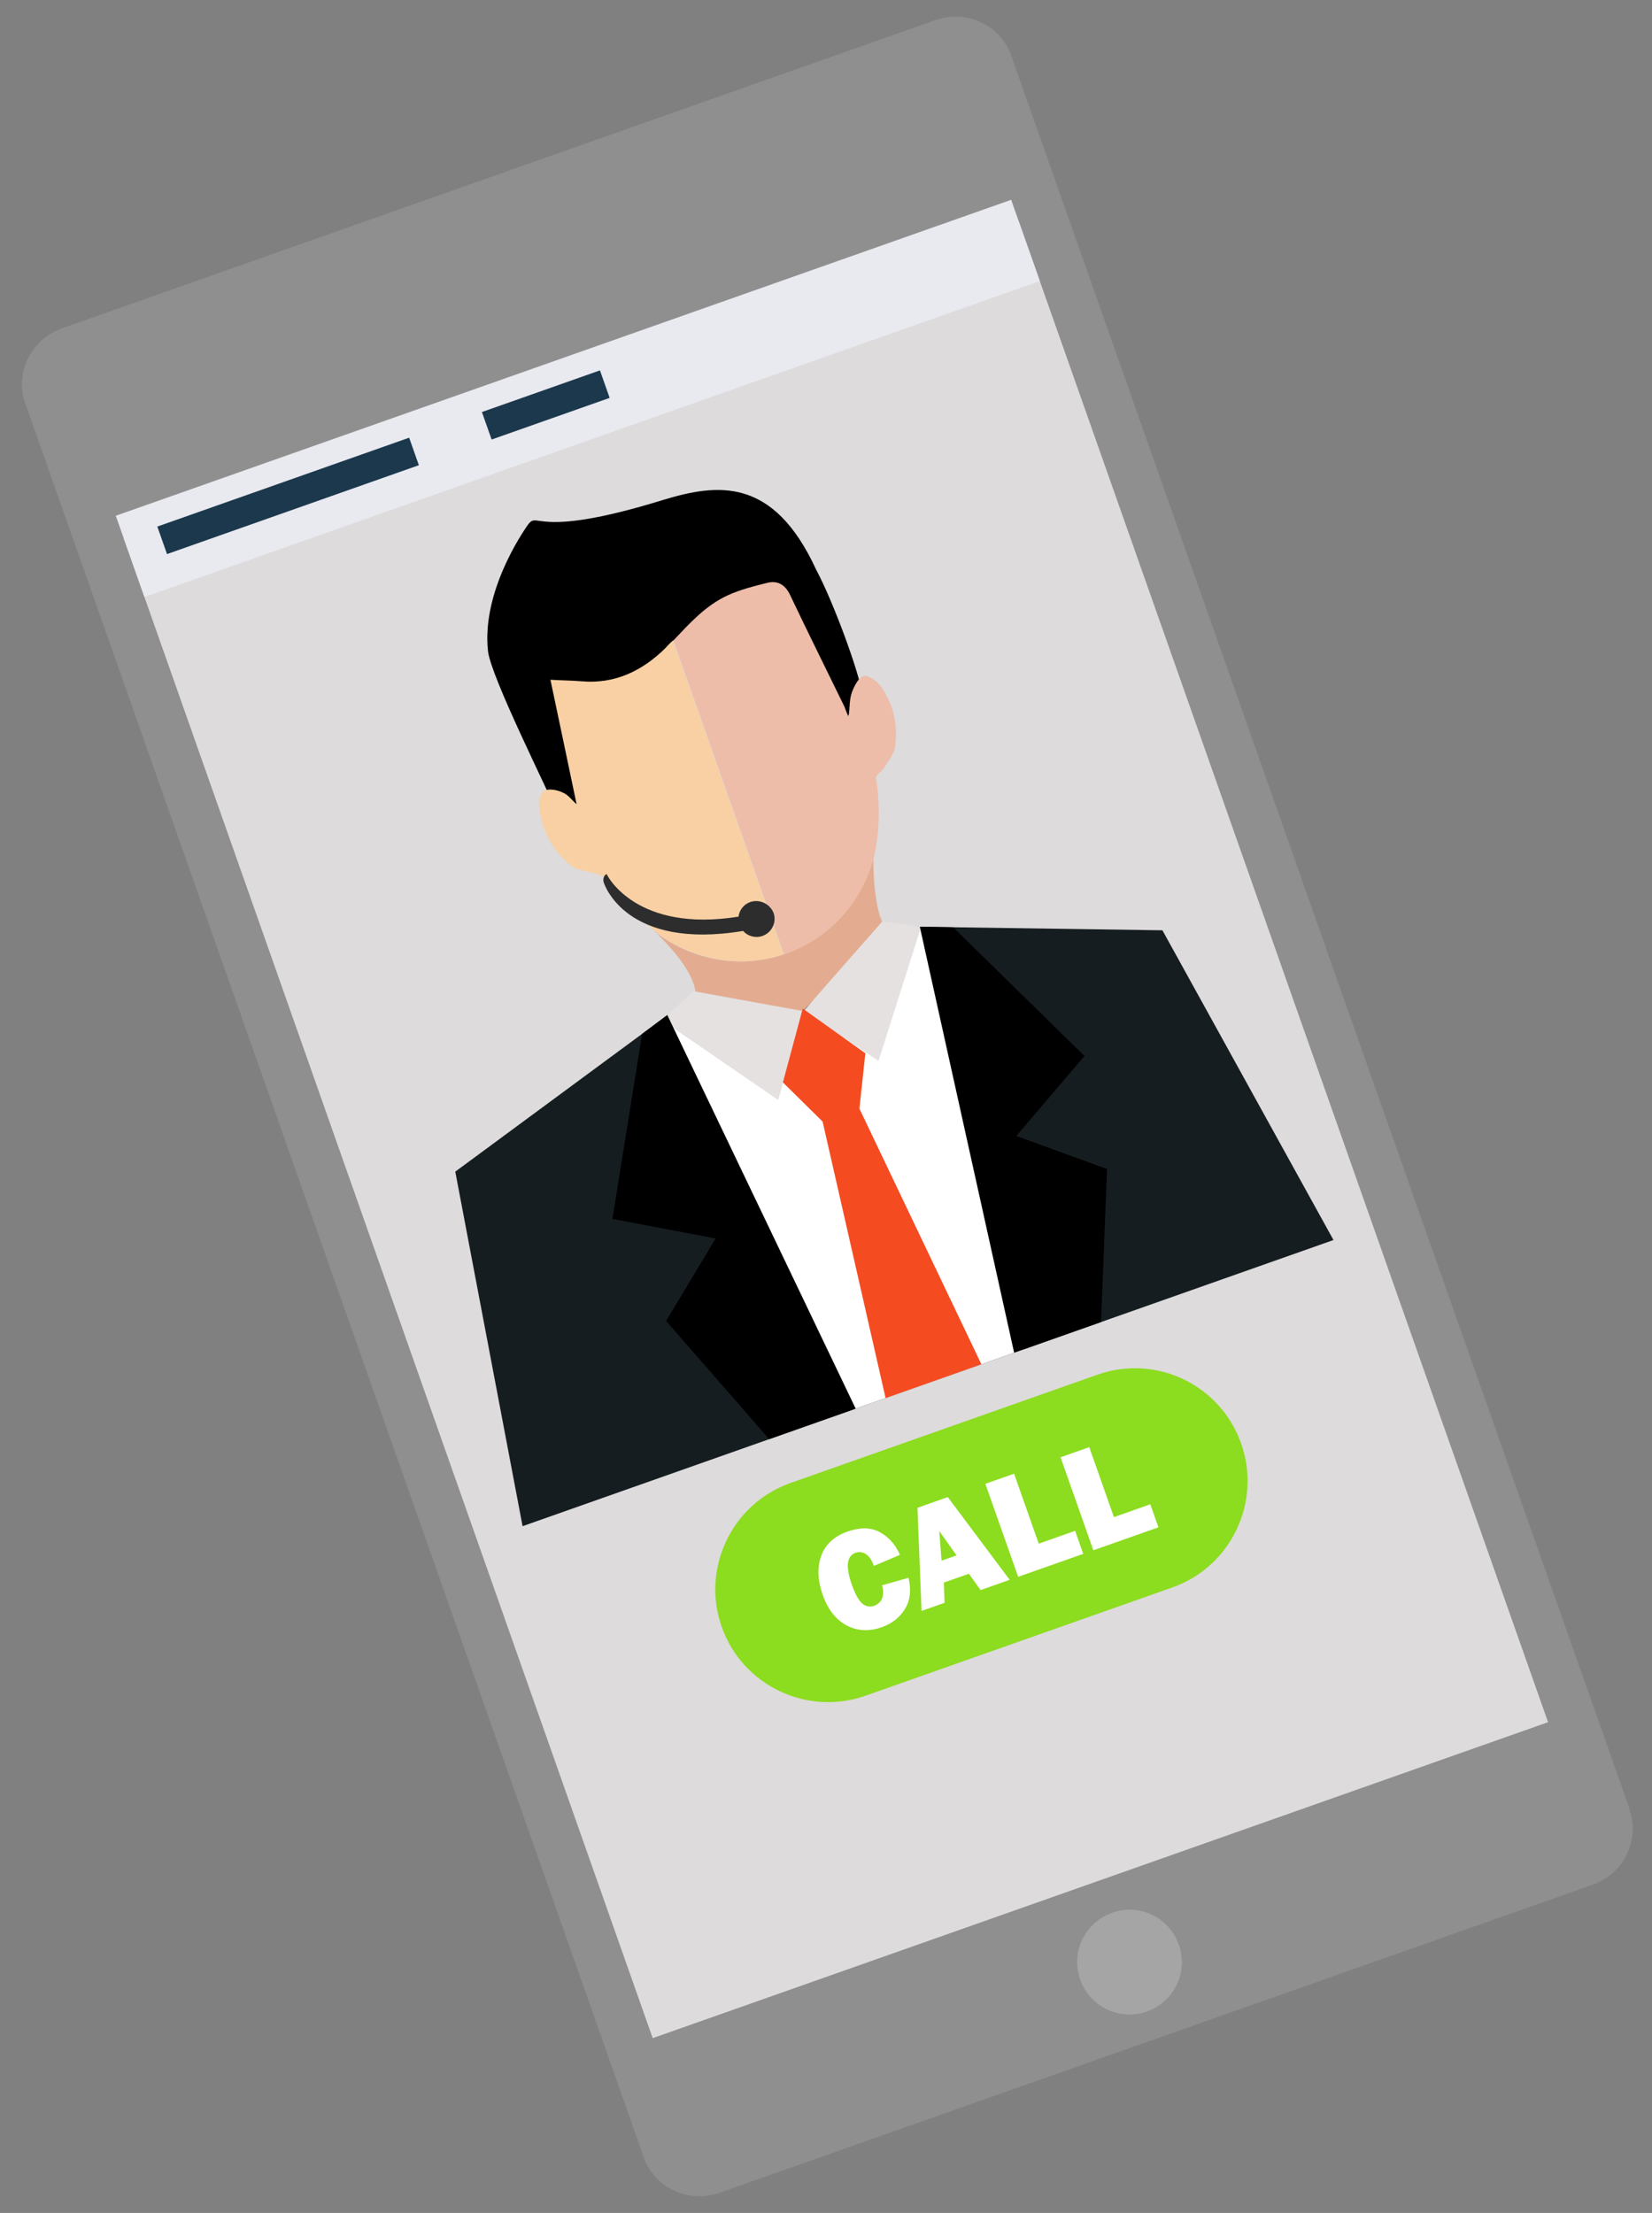
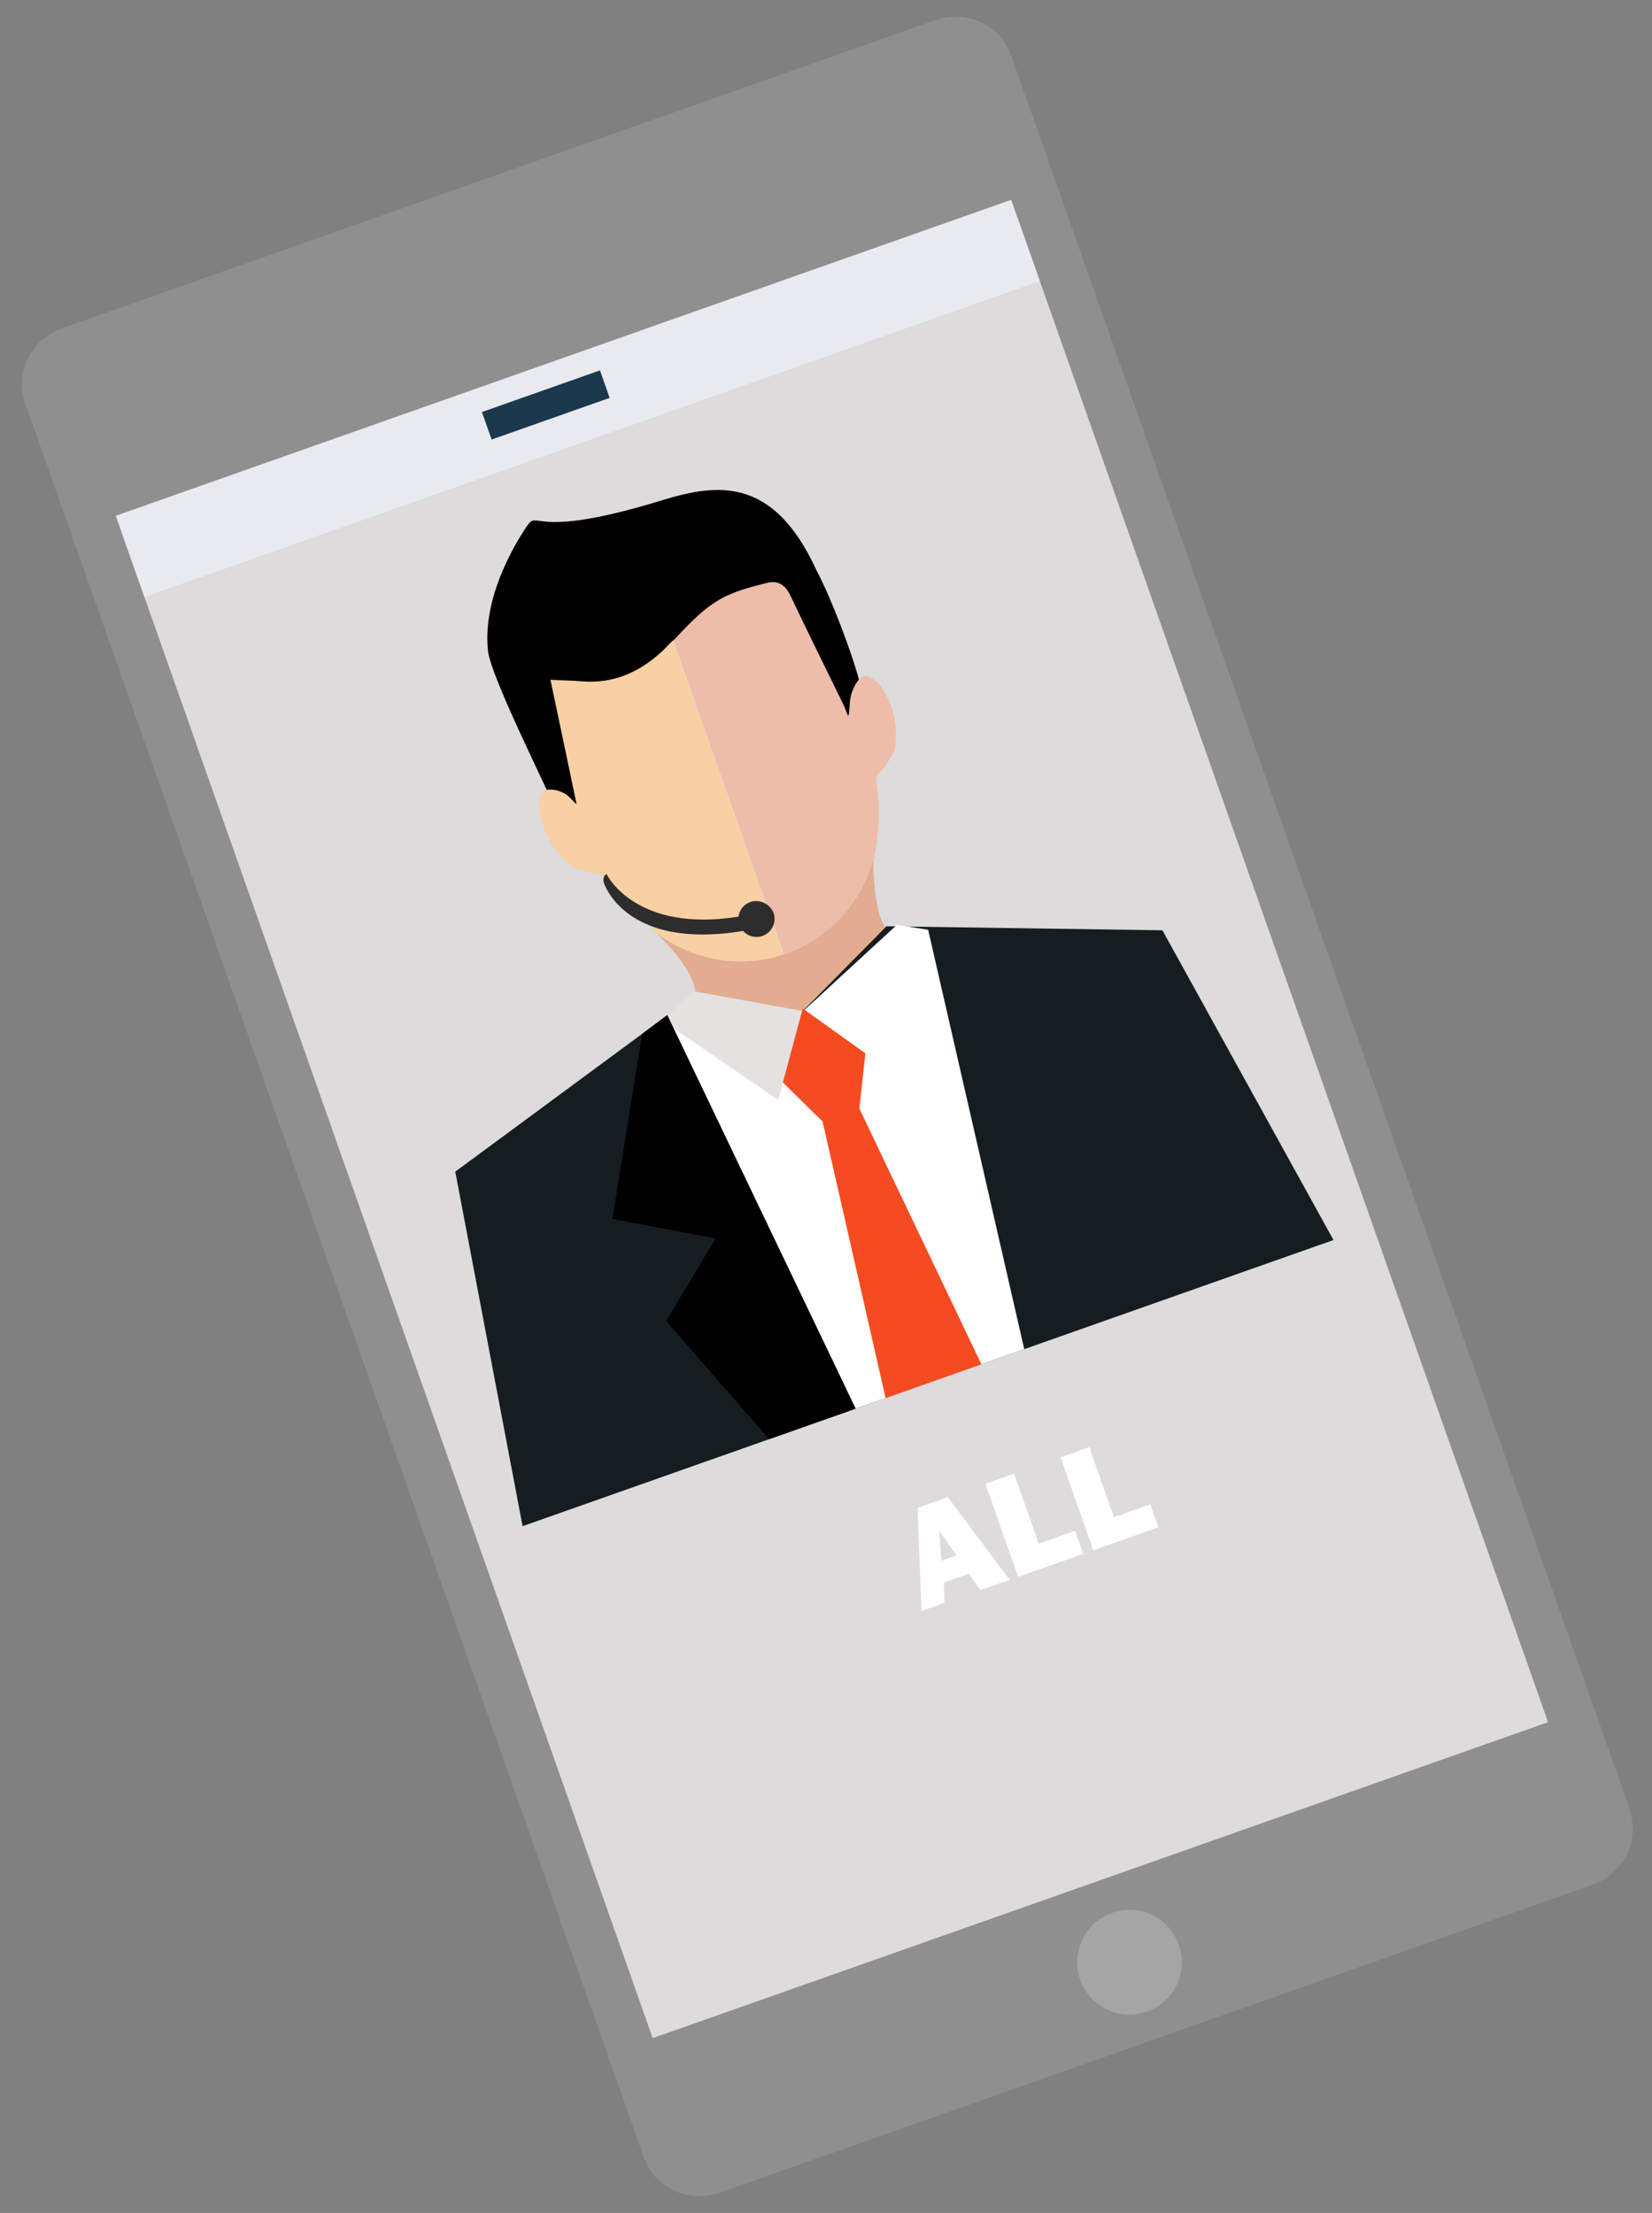
<svg xmlns="http://www.w3.org/2000/svg" width="171" height="229" viewBox="0 0 171 229" fill="none">
  <rect x="0" y="0" width="171" height="229" fill="#808080" stroke="none" />
  <path fill-rule="evenodd" clip-rule="evenodd" d="M168.665 187.288C169.772 190.426 168.078 193.894 164.856 195.03L74.476 226.914C71.296 228.036 67.759 226.414 66.652 223.275L2.604 41.719C1.497 38.581 3.233 35.099 6.413 33.977L96.835 2.078C100.015 0.957 103.552 2.579 104.659 5.717L168.707 187.273L168.665 187.288Z" fill="#8F8F8F" />
  <path fill-rule="evenodd" clip-rule="evenodd" d="M100.834 24.616L98.407 25.472L93.72 27.125L88.406 29L83.971 30.565L83.678 30.668L77.737 32.764L62.799 38.034L57.61 39.864L52.296 41.739L47.317 43.495L39.869 46.123L35.224 47.761L20.621 52.913L20.077 53.105L15.474 54.729L12.796 55.673L20.059 76.26L20.044 76.218L22.007 81.783L27.41 97.098L33.934 115.592L35.558 120.195L51.766 166.138L53.227 170.281L60.725 191.537L62.674 197.06L67.56 210.91L67.894 210.792L72.665 209.109L83.293 205.36L89.318 203.235L89.987 202.998L93.921 201.611L94.632 201.36L99.235 199.736L99.904 199.5L103.921 198.083L118.064 193.094L118.273 193.02L123.336 191.234L135.889 186.805L141.036 184.99L142.166 184.591L148.316 182.421L160.242 178.215L155.769 165.536L152.773 157.042L152.064 155.034L151.149 152.439L149.392 147.46L148.625 145.284L146.632 139.635L128.225 87.457L126.616 82.897L122.35 70.804L120.092 64.402L110.423 36.995L108.622 31.89L105.478 22.978L100.834 24.616Z" fill="#DDDBDB" />
  <path fill-rule="evenodd" clip-rule="evenodd" d="M11.984 53.372L12.014 53.456L12.353 54.418L12.767 55.59L12.87 55.883L13.874 58.728L13.977 59.021L14.45 60.36L14.568 60.695L14.907 61.657L14.951 61.782L107.633 29.087L104.666 20.676L11.984 53.372Z" fill="#E9E9F0" />
  <path opacity="0.2" fill-rule="evenodd" clip-rule="evenodd" d="M122.023 201.248C123.027 204.094 121.522 207.165 118.719 208.154C115.874 209.158 112.802 207.653 111.813 204.85C110.81 202.005 112.314 198.933 115.117 197.944C117.906 196.914 121.019 198.403 122.023 201.248Z" fill="white" />
-   <path d="M42.352 45.294L16.284 54.49L17.288 57.336L43.356 48.139L42.352 45.294Z" fill="#1B384C" />
  <path d="M62.102 38.328L49.884 42.638L50.888 45.483L63.106 41.173L62.102 38.328Z" fill="#1B384C" />
  <path d="M54.497 54.513C54.101 55.124 49.857 61.232 50.51 67.353C50.795 70.028 56.725 81.769 57.781 84.361C58.31 85.727 59.068 83.342 60.272 83.953C59.543 82.422 67.552 67.646 69.703 66.275C71.202 65.323 85.501 69.312 86.037 71.099C86.382 72.342 87.068 73.088 87.428 74.373C87.526 74.385 87.624 74.397 87.723 74.41C87.762 73.455 89.377 72.697 89.234 71.759C88.959 69.645 86.278 62.31 84.479 58.946C80.045 49.312 74.276 50.029 68.664 51.727C54.664 56.054 55.824 52.54 54.497 54.513Z" fill="black" />
  <path d="M68.37 108.244L93.547 105.055C91.573 104.528 94.239 98.083 91.877 96.187C90.567 95.144 90.371 90.32 90.399 88.663C89.256 93.16 86.011 97.033 81.325 98.686C76.555 100.369 71.428 99.308 67.7 96.341C67.772 96.41 67.858 96.521 67.971 96.575C69.57 98.175 72.701 101.446 71.888 103.944C71.785 104.451 68.865 106.846 68.37 108.244Z" fill="#E3AC91" />
  <path d="M68.93 67.019C66.488 69.433 63.635 70.815 60.136 70.497C59.166 70.416 58.226 70.418 56.975 70.342C57.907 74.718 58.781 78.927 59.683 83.219C59.213 82.82 58.824 82.252 58.273 82.023C57.707 81.752 56.947 81.597 56.403 81.789C56.068 81.907 55.76 82.768 55.797 83.273C56.011 85.879 57.172 88.105 59.291 89.71C59.69 90.039 62.082 90.419 62.353 90.653C63.494 91.755 64.215 92.865 65.372 94.01C66.157 94.768 66.957 95.568 67.742 96.326C71.455 99.251 76.442 100.315 81.116 98.76L69.661 66.29C69.412 66.519 69.179 66.79 68.93 67.019Z" fill="#F8D0A3" />
  <path d="M91.201 71.066C90.812 70.497 89.931 69.867 89.441 69.946C88.91 70.039 88.435 70.959 88.193 71.609C87.925 72.316 87.967 73.101 87.846 74.225C87.597 73.654 87.509 73.403 87.42 73.152C85.543 69.298 83.609 65.416 81.773 61.547C81.264 60.503 80.484 60.026 79.367 60.326C77.983 60.672 76.6 61.019 75.305 61.617C73.036 62.653 71.384 64.506 69.703 66.275L81.157 98.746C81.241 98.716 81.325 98.686 81.409 98.657C86.053 97.018 89.312 93.187 90.482 88.634C90.492 88.395 91.418 85.151 90.678 80.519C90.616 80.212 91.421 79.692 91.557 79.409C91.923 78.715 92.571 78.016 92.642 77.285C92.955 75.105 92.525 72.951 91.201 71.066Z" fill="#EDBDA9" />
  <path d="M138.03 128.32L120.323 96.268L91.759 95.853L82.988 104.734L72.218 102.746L47.126 121.243L54.093 157.931L138.03 128.32Z" fill="#161D21" />
  <path d="M106.02 139.612L96.073 96.212L92.837 95.707L83.141 104.633L70.165 104.129L68.065 106.046L88.278 145.871L106.02 139.612Z" fill="white" />
  <path d="M71.78 102.571L83.141 104.633L80.55 113.828L68.506 105.561L71.78 102.571Z" fill="#E5E1E1" />
-   <path d="M91.343 95.34L83.182 104.618L90.934 109.788L95.352 95.902L91.343 95.34Z" fill="#E5E1E1" />
-   <path fill-rule="evenodd" clip-rule="evenodd" d="M113.97 136.807L114.593 120.967L105.201 117.552L112.256 109.276L98.665 95.956L95.212 95.904L104.974 139.981L113.97 136.807Z" fill="black" />
  <path fill-rule="evenodd" clip-rule="evenodd" d="M68.95 136.693L79.617 148.926L88.572 145.768L69.073 105.032L66.468 106.985L63.391 126.138L74.078 128.155L68.95 136.693Z" fill="black" />
  <path d="M91.668 144.675L101.584 141.177L88.957 114.72L89.574 108.997L83.094 104.367L81.038 112.009L85.15 116.063L91.668 144.675Z" fill="#F54B21" />
-   <path d="M128.474 149.382C130.614 155.449 127.419 162.128 121.351 164.269L89.593 175.472C83.525 177.613 76.846 174.417 74.706 168.35C72.566 162.283 75.761 155.603 81.828 153.463L113.587 142.259C119.696 140.104 126.334 143.315 128.474 149.382Z" fill="#8CDC1F" />
-   <path d="M91.303 164.048L94.04 163.27C94.328 164.486 94.234 165.554 93.702 166.448C93.17 167.341 92.368 168.001 91.28 168.384C89.983 168.842 88.789 168.793 87.642 168.209C86.537 167.611 85.706 166.587 85.159 165.039C84.628 163.532 84.577 162.186 85.005 161C85.433 159.814 86.359 158.97 87.698 158.497C88.953 158.054 90.076 158.035 90.996 158.51C91.916 158.985 92.66 159.758 93.157 160.9L90.454 162.042C90.233 161.414 89.945 160.998 89.59 160.794C89.236 160.589 88.899 160.567 88.564 160.685C87.644 161.01 87.508 162.093 88.172 163.976C88.541 165.022 88.918 165.689 89.302 165.977C89.686 166.265 90.079 166.314 90.498 166.167C91.32 165.83 91.588 165.123 91.303 164.048Z" fill="white" />
-   <path d="M101.5 164.543L100.291 162.852L97.697 163.768L97.776 165.857L95.391 166.699L94.966 156.027L98.105 154.92L104.512 163.481L101.5 164.543ZM97.461 161.498L99.01 160.952L97.225 158.429L97.461 161.498Z" fill="white" />
+   <path d="M101.5 164.543L100.291 162.852L97.697 163.768L97.776 165.857L95.391 166.699L94.966 156.027L98.105 154.92L104.512 163.481L101.5 164.543ZM97.461 161.498L99.01 160.952L97.225 158.429Z" fill="white" />
  <path d="M111.301 158.451L112.128 160.794L105.391 163.171L101.996 153.547L104.967 152.499L107.521 159.738L111.286 158.409L111.301 158.451Z" fill="white" />
  <path d="M119.084 155.705L119.911 158.049L113.174 160.425L109.779 150.801L112.75 149.753L115.303 156.992L119.069 155.664L119.084 155.705Z" fill="white" />
  <path d="M77.653 93.347C76.984 93.584 76.531 94.167 76.445 94.856C65.935 96.54 62.886 90.699 62.798 90.448C62.547 90.537 62.357 90.933 62.505 91.351C62.579 91.561 64.83 98.342 76.919 96.335C77.392 96.874 78.182 97.113 78.935 96.847C79.897 96.508 80.412 95.432 80.073 94.47C79.691 93.522 78.616 93.008 77.653 93.347Z" fill="#2D2D2D" />
</svg>